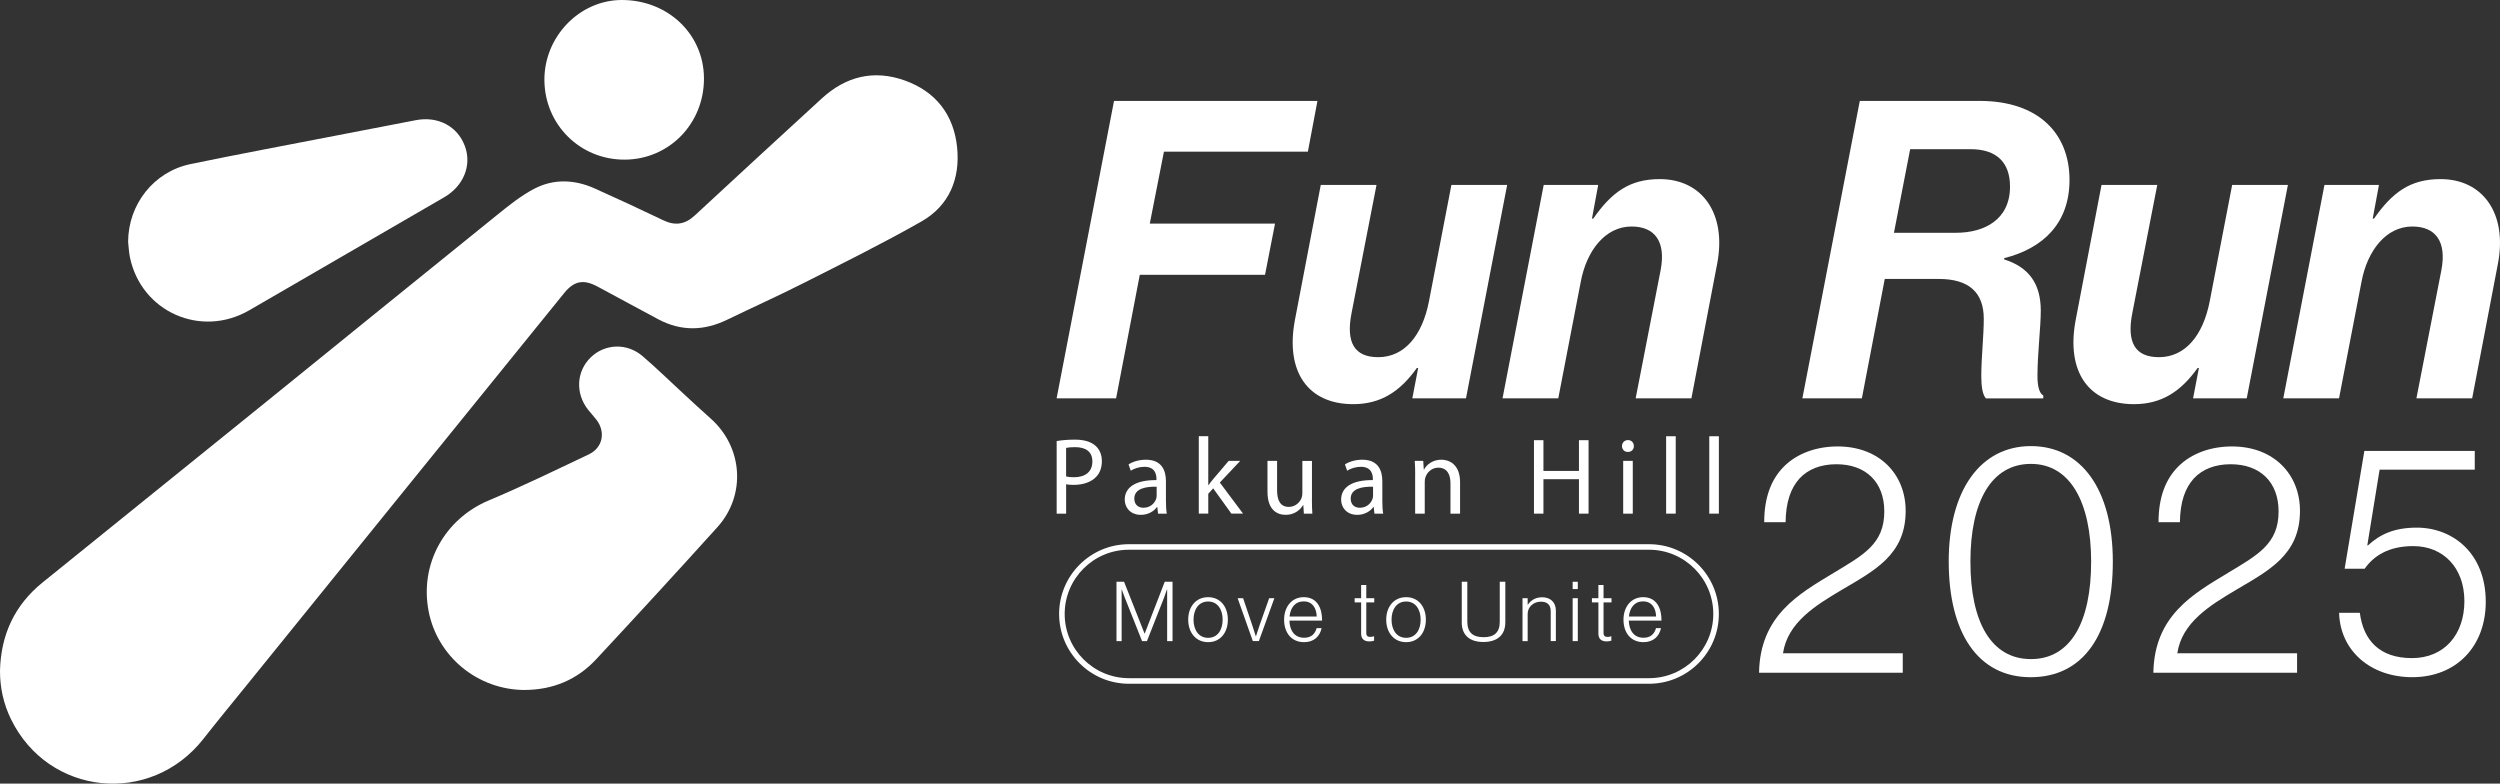
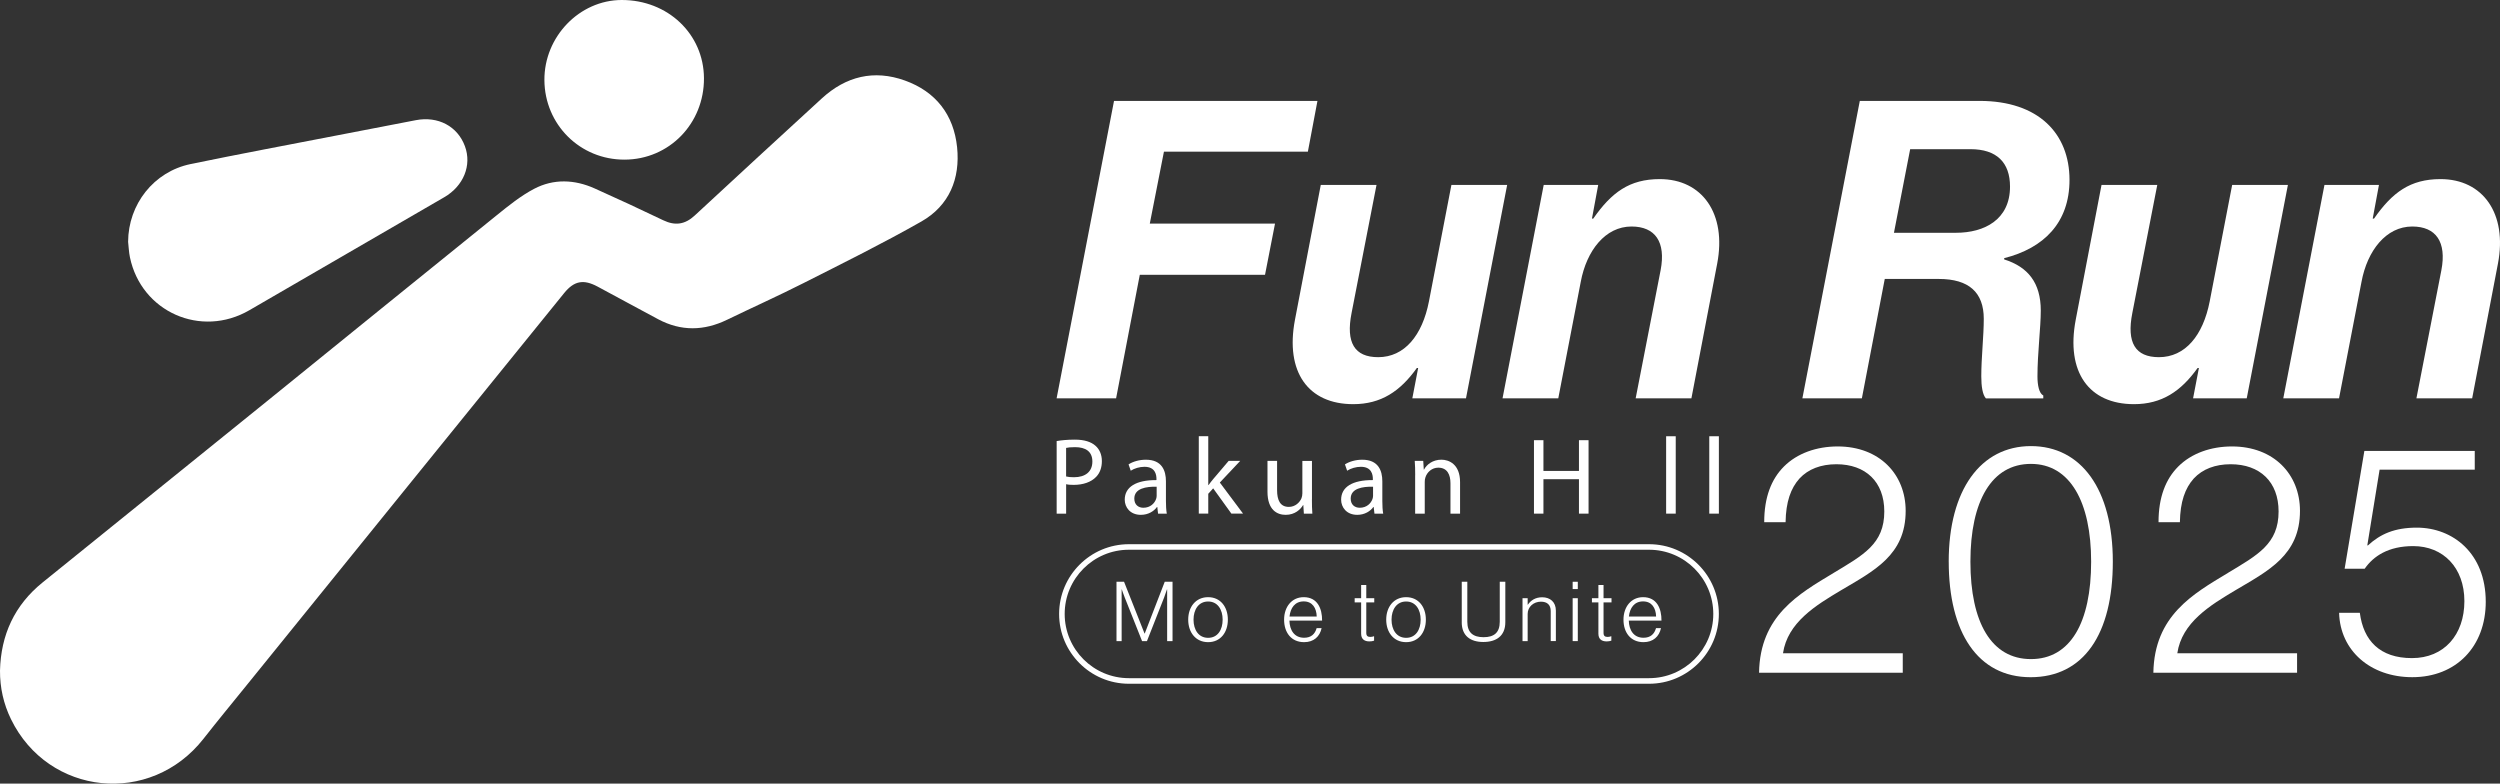
<svg xmlns="http://www.w3.org/2000/svg" id="Layer_2" data-name="Layer 2" viewBox="0 0 1015.75 318.39">
  <rect x="0" y="0" width="1015.75" height="318.39" fill="#333333" stroke="none" />
  <defs>
    <style>      .cls-1 {        fill: #fff;      }    </style>
  </defs>
  <g id="Layer_1-2" data-name="Layer 1">
    <g>
      <g>
        <path class="cls-1" d="M0,272.43c.37-14.52,5.92-26.57,17.28-35.76,30.32-24.53,60.69-48.98,91.01-73.51,31.18-25.22,62.3-50.53,93.53-75.7,4.83-3.9,9.76-7.89,15.21-10.75,7.91-4.14,16.39-3.81,24.55-.16,9.35,4.19,18.65,8.5,27.89,12.94,4.85,2.33,8.87,1.72,12.81-1.94,17.15-15.91,34.38-31.74,51.62-47.56,9.81-9,21.2-11.78,33.74-7.28,12.56,4.5,19.87,13.9,21.23,27.12,1.31,12.75-3.18,23.71-14.5,30.16-15.67,8.91-31.86,16.91-47.96,25.06-10.23,5.18-20.71,9.88-31.03,14.88-9.37,4.54-18.67,4.71-27.92-.2-8.27-4.39-16.46-8.92-24.72-13.32-5.68-3.02-9.48-2.32-13.52,2.66-21.98,27.08-43.91,54.2-65.85,81.3-20.96,25.89-41.92,51.79-62.87,77.68-5.96,7.36-11.98,14.67-17.83,22.12-21.49,27.42-63.01,23.22-78.22-7.99C1.43,285.98-.04,279.37,0,272.43Z" />
-         <path class="cls-1" d="M213.24,280.34c-19.07-.01-35.54-13.51-39.1-32.06-3.68-19.17,6.55-37.43,24.4-44.94,13.75-5.78,27.18-12.32,40.66-18.71,5.7-2.7,6.97-9.05,3.15-14.07-1.08-1.42-2.33-2.7-3.43-4.11-5.22-6.66-4.75-15.58,1.1-21.25,5.74-5.56,14.67-5.95,21.01-.54,5.5,4.7,10.68,9.78,16.01,14.68,3.85,3.55,7.66,7.14,11.59,10.6,13.2,11.63,14.64,31.17,2.83,44.26-16.27,18.03-32.71,35.91-49.26,53.69-7.73,8.3-17.55,12.37-28.95,12.44Z" />
        <path class="cls-1" d="M52.05,98.24c.08-15.24,10.41-28.48,25.39-31.58,19.96-4.13,40-7.86,60.01-11.75,10.49-2.04,20.99-4.06,31.49-6.08,9.05-1.74,16.97,2.47,19.96,10.58,2.87,7.77-.57,16.19-8.41,20.73-26.4,15.3-52.8,30.62-79.2,45.92-19.66,11.39-43.88,.66-48.5-21.53-.43-2.06-.5-4.19-.74-6.29Z" />
        <path class="cls-1" d="M221.19,32.53C221.09,14.92,235.43,.05,252.55,0c18.77-.05,33.38,13.82,33.47,31.78,.09,18.42-14.12,33.01-32.22,33.08-18.09,.07-32.5-14.21-32.61-32.33Z" />
      </g>
      <g>
        <g>
          <path class="cls-1" d="M744.94,232.81c12.23-7.37,20.65-11.84,20.65-24.99,0-12.1-7.63-19.2-19.46-19.2-6.31,0-11.44,1.97-14.99,5.79-3.55,3.95-5.53,9.47-5.66,17.75h-8.68c0-10.13,2.89-17.49,8.02-22.62,5.39-5.39,13.28-8.15,21.83-8.15,16.97,0,27.62,11.31,27.62,26.17,0,18.02-12.89,24.33-26.17,32.22-10.39,6.18-21.83,13.15-23.67,25.65h48.66v7.89h-58.39c.39-23.15,16.05-31.96,30.25-40.51Z" />
          <path class="cls-1" d="M791.76,228.2c0-29.2,13.02-46.95,33.41-46.95s33.27,17.49,33.27,46.95-11.84,46.95-33.4,46.95-33.27-18.28-33.27-46.95Zm57.87,0c0-24.2-8.55-39.72-24.46-39.72s-24.59,14.99-24.59,39.72,8.55,39.59,24.59,39.59,24.46-14.86,24.46-39.59Z" />
          <path class="cls-1" d="M905.14,232.81c12.23-7.37,20.65-11.84,20.65-24.99,0-12.1-7.63-19.2-19.46-19.2-6.31,0-11.44,1.97-14.99,5.79-3.55,3.95-5.52,9.47-5.65,17.75h-8.68c0-10.13,2.89-17.49,8.02-22.62,5.39-5.39,13.28-8.15,21.83-8.15,16.97,0,27.62,11.31,27.62,26.17,0,18.02-12.89,24.33-26.17,32.22-10.39,6.18-21.83,13.15-23.67,25.65h48.66v7.89h-58.39c.4-23.15,16.05-31.96,30.25-40.51Z" />
          <path class="cls-1" d="M950.38,248.98h8.42c1.45,11.31,8.15,18.41,21.18,18.41s21.3-9.47,21.3-23.15-8.68-22.36-20.78-22.36c-10.13,0-16.18,4.08-19.73,9.2h-8.15l8.02-47.87h44.85v7.63h-38.66l-5,30.77h.26c5-4.6,10.78-7.23,19.86-7.23,14.6,0,28.01,10.39,28.01,30.12,0,18.15-11.97,30.64-29.86,30.64-16.97,0-29.33-10.78-29.72-26.17Z" />
        </g>
        <g>
          <path class="cls-1" d="M452.63,41h82.65l-3.89,20.62h-58.48l-5.75,29.24h50.88l-4.06,20.79h-50.88l-9.63,50.2h-24.17l23.33-120.85Z" />
          <path class="cls-1" d="M576.18,149.51h-.51c-6.76,9.47-14.54,14.7-25.86,14.7-18.25,0-27.72-13.01-23.66-34.31l10.48-54.76h22.65l-10.14,52.06c-2.37,12,1.18,17.92,10.82,17.92,10.65,0,17.92-8.79,20.62-22.65l9.13-47.33h22.65l-16.73,86.71h-21.8l2.37-12.34Z" />
          <path class="cls-1" d="M646.82,88.83h.51c7.44-10.65,14.7-16.06,27.04-16.06,17.24,0,27.21,14.03,23.33,34.31l-10.48,54.76h-22.65l10.14-52.06c2.2-11.49-2.2-17.75-11.83-17.75-10.65,0-18.26,9.8-20.62,22.48l-9.13,47.33h-22.65l16.73-86.71h22.14l-2.54,13.69Z" />
          <path class="cls-1" d="M755.65,41h48.68c23.83,0,36.51,13.18,36.51,32.11,0,17.41-10.48,27.72-26.54,31.78v.51c9.63,3.04,14.87,9.46,14.87,20.79,0,6.93-1.35,17.41-1.35,26.71,0,3.72,.68,6.93,2.37,7.78v1.18h-23.33c-1.35-1.52-1.86-4.9-1.86-8.96,0-7.61,1.01-16.39,1.01-23.33,0-10.82-6.09-16.23-18.26-16.23h-21.97l-9.3,48.51h-24.17l23.33-120.85Zm13.86,53.58h25.19c11.66,0,21.97-5.41,21.97-18.76,0-9.8-5.41-15.21-16.06-15.21h-24.51l-6.59,33.97Z" />
          <path class="cls-1" d="M893.4,149.51h-.51c-6.76,9.47-14.54,14.7-25.86,14.7-18.26,0-27.72-13.01-23.66-34.31l10.48-54.76h22.65l-10.14,52.06c-2.37,12,1.18,17.92,10.82,17.92,10.65,0,17.92-8.79,20.62-22.65l9.13-47.33h22.65l-16.73,86.71h-21.8l2.37-12.34Z" />
          <path class="cls-1" d="M964.04,88.83h.51c7.44-10.65,14.7-16.06,27.04-16.06,17.24,0,27.21,14.03,23.33,34.31l-10.48,54.76h-22.65l10.14-52.06c2.2-11.49-2.2-17.75-11.83-17.75-10.65,0-18.26,9.8-20.62,22.48l-9.13,47.33h-22.65l16.73-86.71h22.14l-2.54,13.69Z" />
        </g>
        <g>
          <g>
            <path class="cls-1" d="M453.63,236.37h3.07l8.33,21.04h.07l8.13-21.04h3.17v24.11h-2.19v-21.01h-.07s-.64,1.92-1.15,3.27l-6.98,17.74h-1.99l-7.05-17.74c-.51-1.25-1.18-3.27-1.18-3.27h-.07v21.01h-2.09v-24.11Z" />
            <path class="cls-1" d="M482.77,251.77c0-5.19,3.07-9.14,8.09-9.14s8.02,3.95,8.02,9.14-3,9.14-8.02,9.14-8.09-3.94-8.09-9.14Zm13.99,0c0-4.08-2.02-7.38-5.9-7.38s-5.93,3.3-5.93,7.38,2.02,7.38,5.93,7.38,5.9-3.3,5.9-7.38Z" />
-             <path class="cls-1" d="M502.84,243.04h2.23l3.74,11.06c.57,1.69,1.42,4.42,1.42,4.42h.07s.88-2.73,1.45-4.42l3.91-11.06h2.12l-6.3,17.43h-2.46l-6.17-17.43Z" />
            <path class="cls-1" d="M521.73,251.77c0-5.23,3.14-9.14,7.96-9.14,5.6,0,7.52,4.62,7.48,9.51h-13.28c.1,3.91,1.99,6.98,5.97,6.98,2.9,0,4.42-1.55,5.09-3.91h2.02c-.74,3.44-3.2,5.7-7.11,5.7-5.23,0-8.13-3.91-8.13-9.14Zm13.25-1.28c-.1-3.44-1.72-6.14-5.29-6.14s-5.39,2.66-5.76,6.14h11.06Z" />
            <path class="cls-1" d="M553.03,257.47v-12.71h-2.63v-1.72h2.63v-5.36h2.09v5.36h3.24v1.72h-3.24v12.37c0,1.25,.57,1.65,1.69,1.65,.47,0,1.08-.14,1.38-.27h.1v1.79c-.57,.2-1.18,.3-1.92,.3-1.99,0-3.34-.91-3.34-3.14Z" />
            <path class="cls-1" d="M563.22,251.77c0-5.19,3.07-9.14,8.09-9.14s8.02,3.95,8.02,9.14-3,9.14-8.02,9.14-8.09-3.94-8.09-9.14Zm13.99,0c0-4.08-2.02-7.38-5.9-7.38s-5.93,3.3-5.93,7.38,2.02,7.38,5.93,7.38,5.9-3.3,5.9-7.38Z" />
            <path class="cls-1" d="M593.91,252.82v-16.45h2.26v16.25c0,4.45,2.39,6.27,6.61,6.27s6.57-1.82,6.57-6.27v-16.25h2.26v16.45c0,5.6-3.71,8.02-8.94,8.02s-8.77-2.49-8.77-8.02Z" />
            <path class="cls-1" d="M618.6,243.04h2.09v2.66h.07c1.18-1.75,3.07-3.03,5.83-3.03,3.24,0,5.56,1.92,5.56,5.43v12.37h-2.09v-12.17c0-2.63-1.52-3.84-3.98-3.84-2.97,0-5.39,2.09-5.39,4.96v11.06h-2.09v-17.43Z" />
            <path class="cls-1" d="M638.97,236.37h2.09v2.97h-2.09v-2.97Zm0,6.68h2.09v17.43h-2.09v-17.43Z" />
            <path class="cls-1" d="M649.43,257.47v-12.71h-2.63v-1.72h2.63v-5.36h2.09v5.36h3.24v1.72h-3.24v12.37c0,1.25,.57,1.65,1.69,1.65,.47,0,1.08-.14,1.38-.27h.1v1.79c-.57,.2-1.18,.3-1.92,.3-1.99,0-3.34-.91-3.34-3.14Z" />
            <path class="cls-1" d="M659.62,251.77c0-5.23,3.14-9.14,7.96-9.14,5.6,0,7.52,4.62,7.48,9.51h-13.28c.1,3.91,1.99,6.98,5.97,6.98,2.9,0,4.42-1.55,5.09-3.91h2.02c-.74,3.44-3.2,5.7-7.11,5.7-5.23,0-8.13-3.91-8.13-9.14Zm13.25-1.28c-.1-3.44-1.72-6.14-5.29-6.14s-5.39,2.66-5.76,6.14h11.06Z" />
          </g>
          <path class="cls-1" d="M670.02,277.81h-211.35c-15.63,0-28.35-12.72-28.35-28.35s12.72-28.35,28.35-28.35h211.35c15.63,0,28.35,12.72,28.35,28.35s-12.72,28.35-28.35,28.35Zm-211.35-54.45c-14.39,0-26.09,11.7-26.09,26.09s11.71,26.09,26.09,26.09h211.35c14.39,0,26.09-11.71,26.09-26.09s-11.7-26.09-26.09-26.09h-211.35Z" />
        </g>
        <g>
          <path class="cls-1" d="M429.31,179.2c1.86-.31,4.3-.58,7.4-.58,3.81,0,6.6,.89,8.37,2.48,1.64,1.42,2.61,3.59,2.61,6.24s-.8,4.83-2.3,6.38c-2.04,2.17-5.36,3.28-9.12,3.28-1.15,0-2.21-.04-3.1-.27v11.96h-3.85v-29.49Zm3.85,14.39c.84,.22,1.9,.31,3.19,.31,4.65,0,7.48-2.26,7.48-6.38s-2.79-5.84-7.04-5.84c-1.68,0-2.97,.13-3.63,.31v11.6Z" />
          <path class="cls-1" d="M470.52,208.69l-.31-2.7h-.13c-1.2,1.68-3.5,3.19-6.55,3.19-4.34,0-6.55-3.06-6.55-6.15,0-5.18,4.6-8.02,12.89-7.97v-.44c0-1.77-.49-4.96-4.87-4.96-1.99,0-4.07,.62-5.58,1.59l-.89-2.57c1.77-1.15,4.34-1.9,7.04-1.9,6.55,0,8.15,4.47,8.15,8.77v8.02c0,1.86,.09,3.68,.35,5.14h-3.54Zm-.57-10.94c-4.25-.09-9.08,.66-9.08,4.83,0,2.52,1.68,3.72,3.68,3.72,2.79,0,4.56-1.77,5.18-3.59,.13-.4,.22-.84,.22-1.24v-3.72Z" />
          <path class="cls-1" d="M490.93,197.09h.09c.53-.75,1.28-1.68,1.9-2.44l6.29-7.4h4.69l-8.28,8.81,9.43,12.62h-4.74l-7.4-10.27-1.99,2.21v8.06h-3.85v-31.44h3.85v19.84Z" />
          <path class="cls-1" d="M533.03,202.85c0,2.21,.04,4.16,.18,5.85h-3.45l-.22-3.5h-.09c-1.02,1.73-3.28,3.98-7.08,3.98-3.36,0-7.39-1.86-7.39-9.39v-12.53h3.9v11.87c0,4.07,1.24,6.82,4.78,6.82,2.61,0,4.43-1.82,5.14-3.54,.22-.58,.35-1.28,.35-1.99v-13.15h3.9v15.59Z" />
          <path class="cls-1" d="M558.44,208.69l-.31-2.7h-.13c-1.2,1.68-3.5,3.19-6.55,3.19-4.34,0-6.55-3.06-6.55-6.15,0-5.18,4.6-8.02,12.89-7.97v-.44c0-1.77-.49-4.96-4.87-4.96-1.99,0-4.07,.62-5.58,1.59l-.89-2.57c1.77-1.15,4.34-1.9,7.04-1.9,6.55,0,8.15,4.47,8.15,8.77v8.02c0,1.86,.09,3.68,.35,5.14h-3.54Zm-.57-10.94c-4.25-.09-9.08,.66-9.08,4.83,0,2.52,1.68,3.72,3.68,3.72,2.79,0,4.56-1.77,5.18-3.59,.13-.4,.22-.84,.22-1.24v-3.72Z" />
          <path class="cls-1" d="M574.99,193.06c0-2.21-.04-4.03-.18-5.8h3.45l.22,3.54h.09c1.06-2.04,3.54-4.03,7.08-4.03,2.97,0,7.57,1.77,7.57,9.12v12.8h-3.9v-12.35c0-3.45-1.28-6.33-4.96-6.33-2.57,0-4.56,1.82-5.23,3.98-.18,.49-.26,1.15-.26,1.82v12.89h-3.9v-15.63Z" />
          <path class="cls-1" d="M627.1,178.85v12.49h14.43v-12.49h3.9v29.84h-3.9v-13.99h-14.43v13.99h-3.85v-29.84h3.85Z" />
-           <path class="cls-1" d="M663.84,181.24c.04,1.33-.93,2.39-2.48,2.39-1.37,0-2.35-1.06-2.35-2.39s1.02-2.44,2.44-2.44,2.39,1.06,2.39,2.44Zm-4.34,27.45v-21.43h3.9v21.43h-3.9Z" />
          <path class="cls-1" d="M676.95,177.25h3.9v31.44h-3.9v-31.44Z" />
          <path class="cls-1" d="M694.48,177.25h3.9v31.44h-3.9v-31.44Z" />
        </g>
      </g>
    </g>
  </g>
</svg>